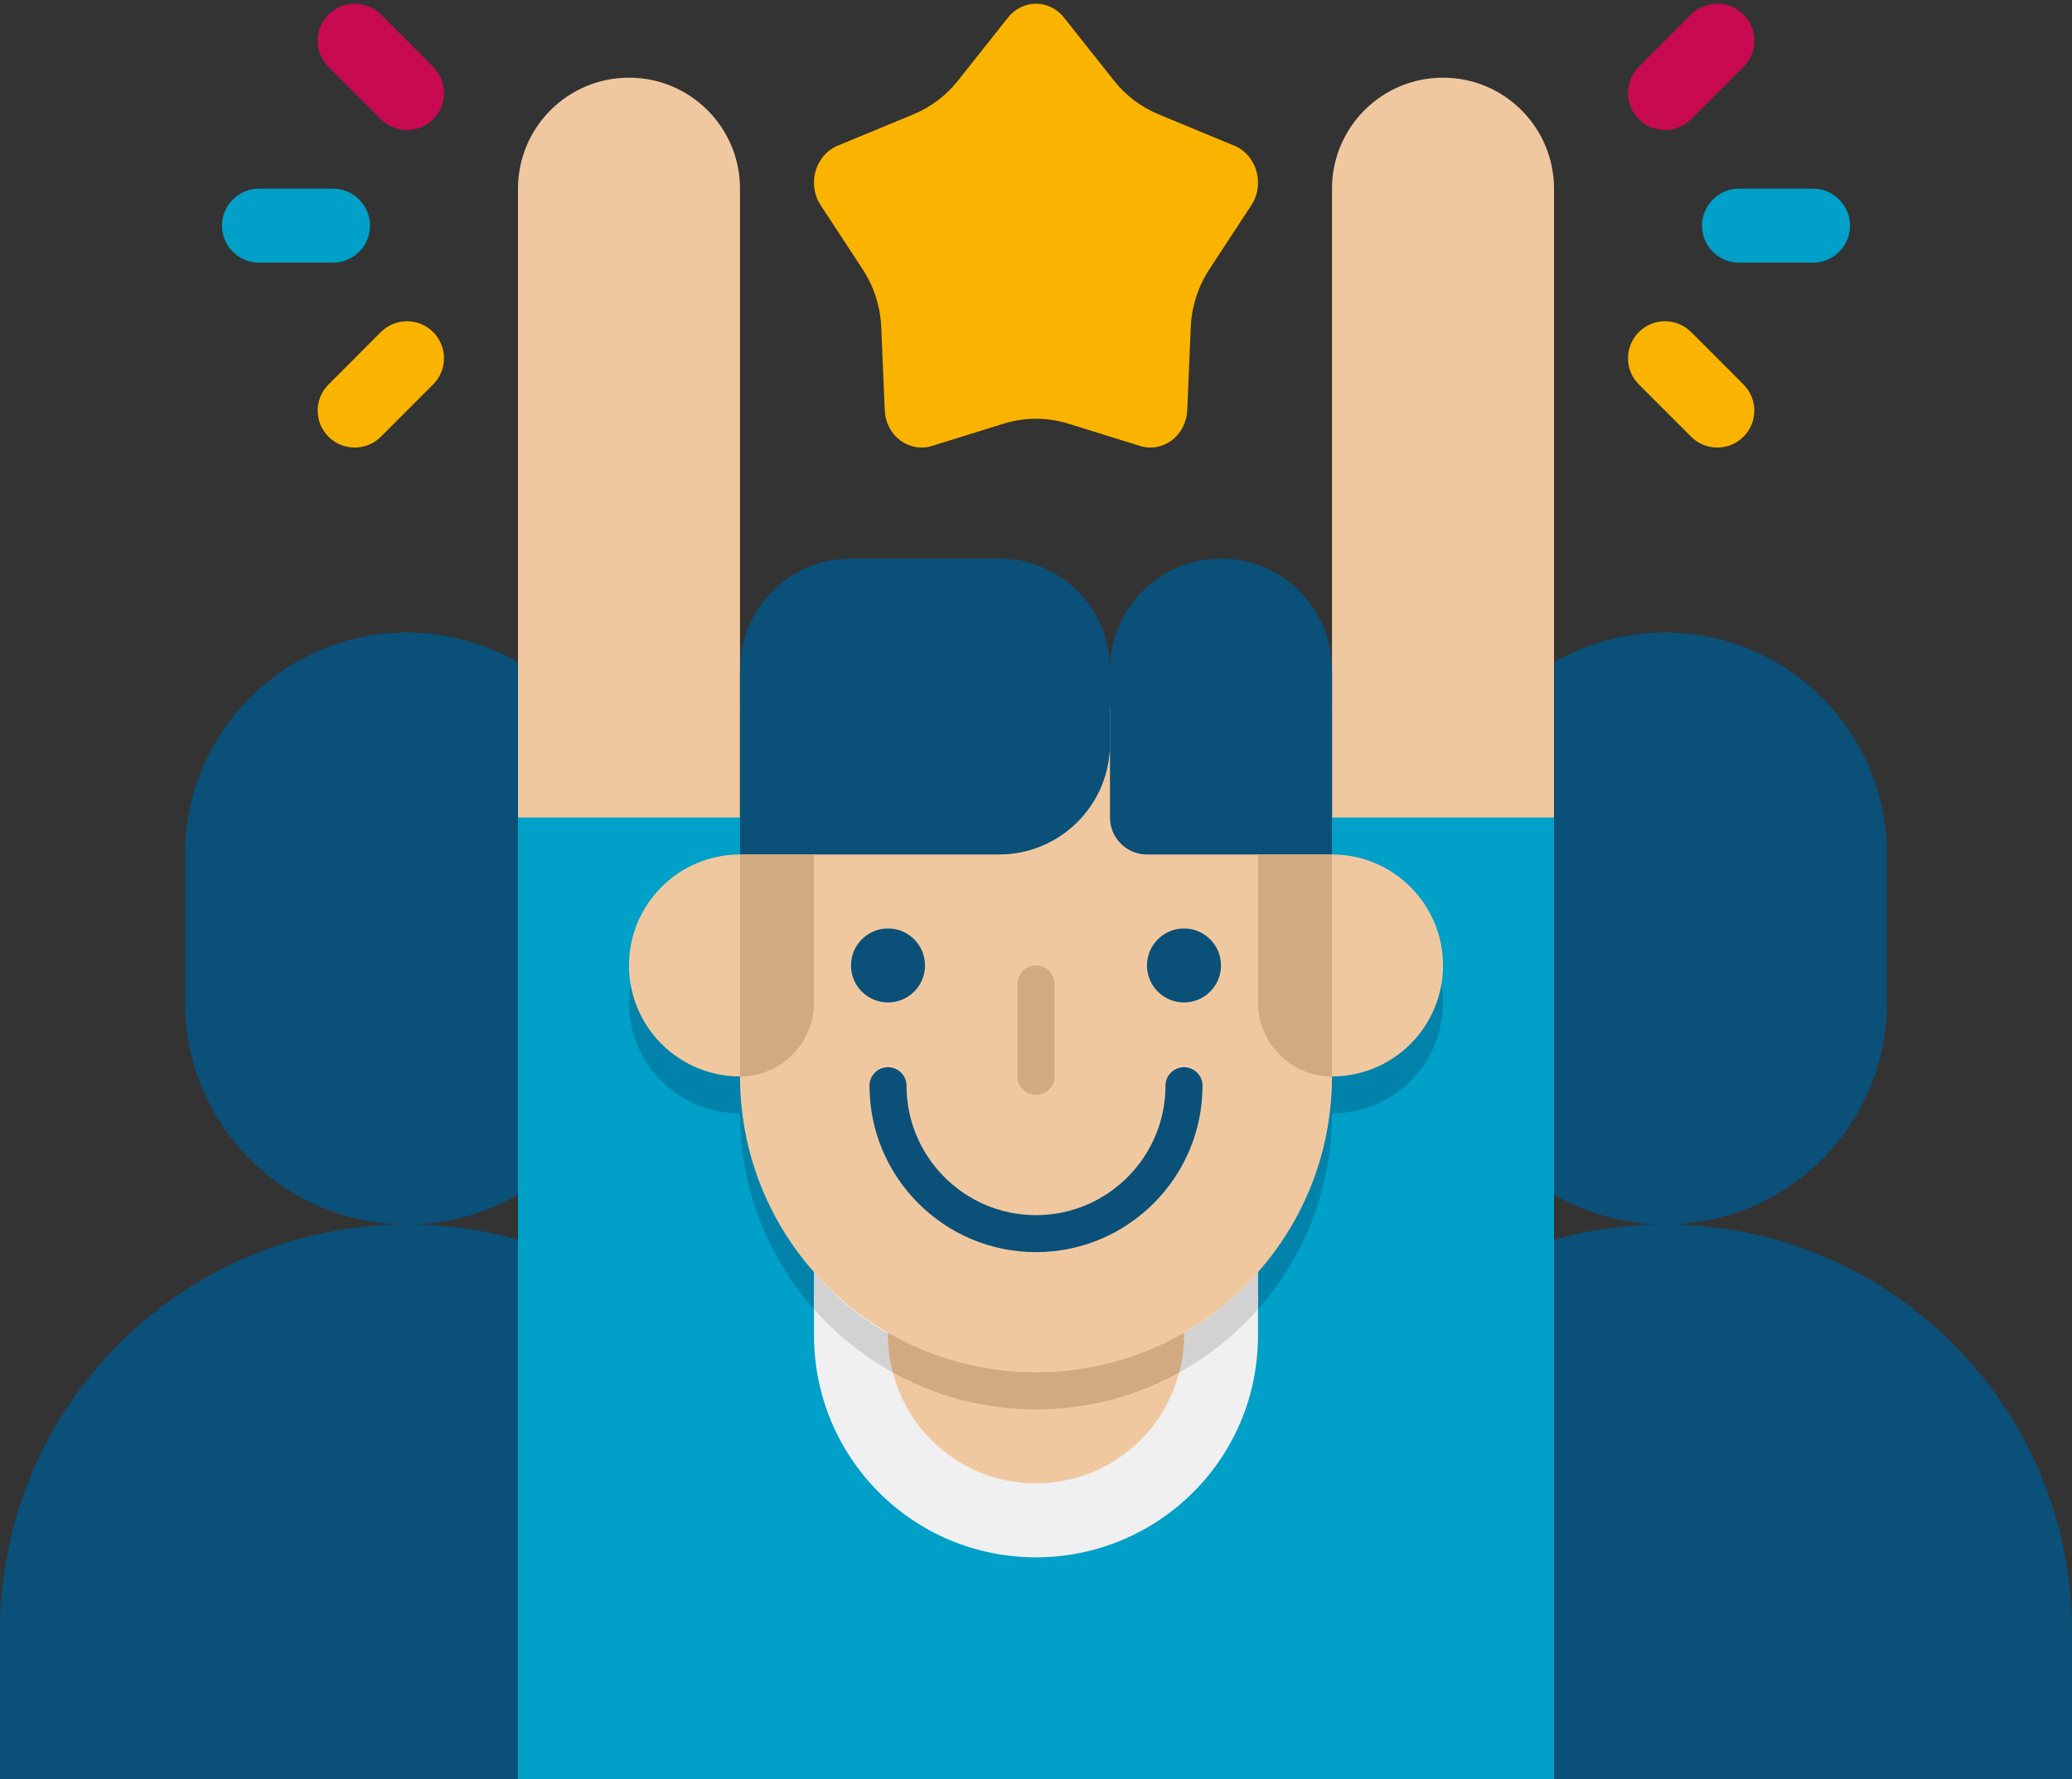
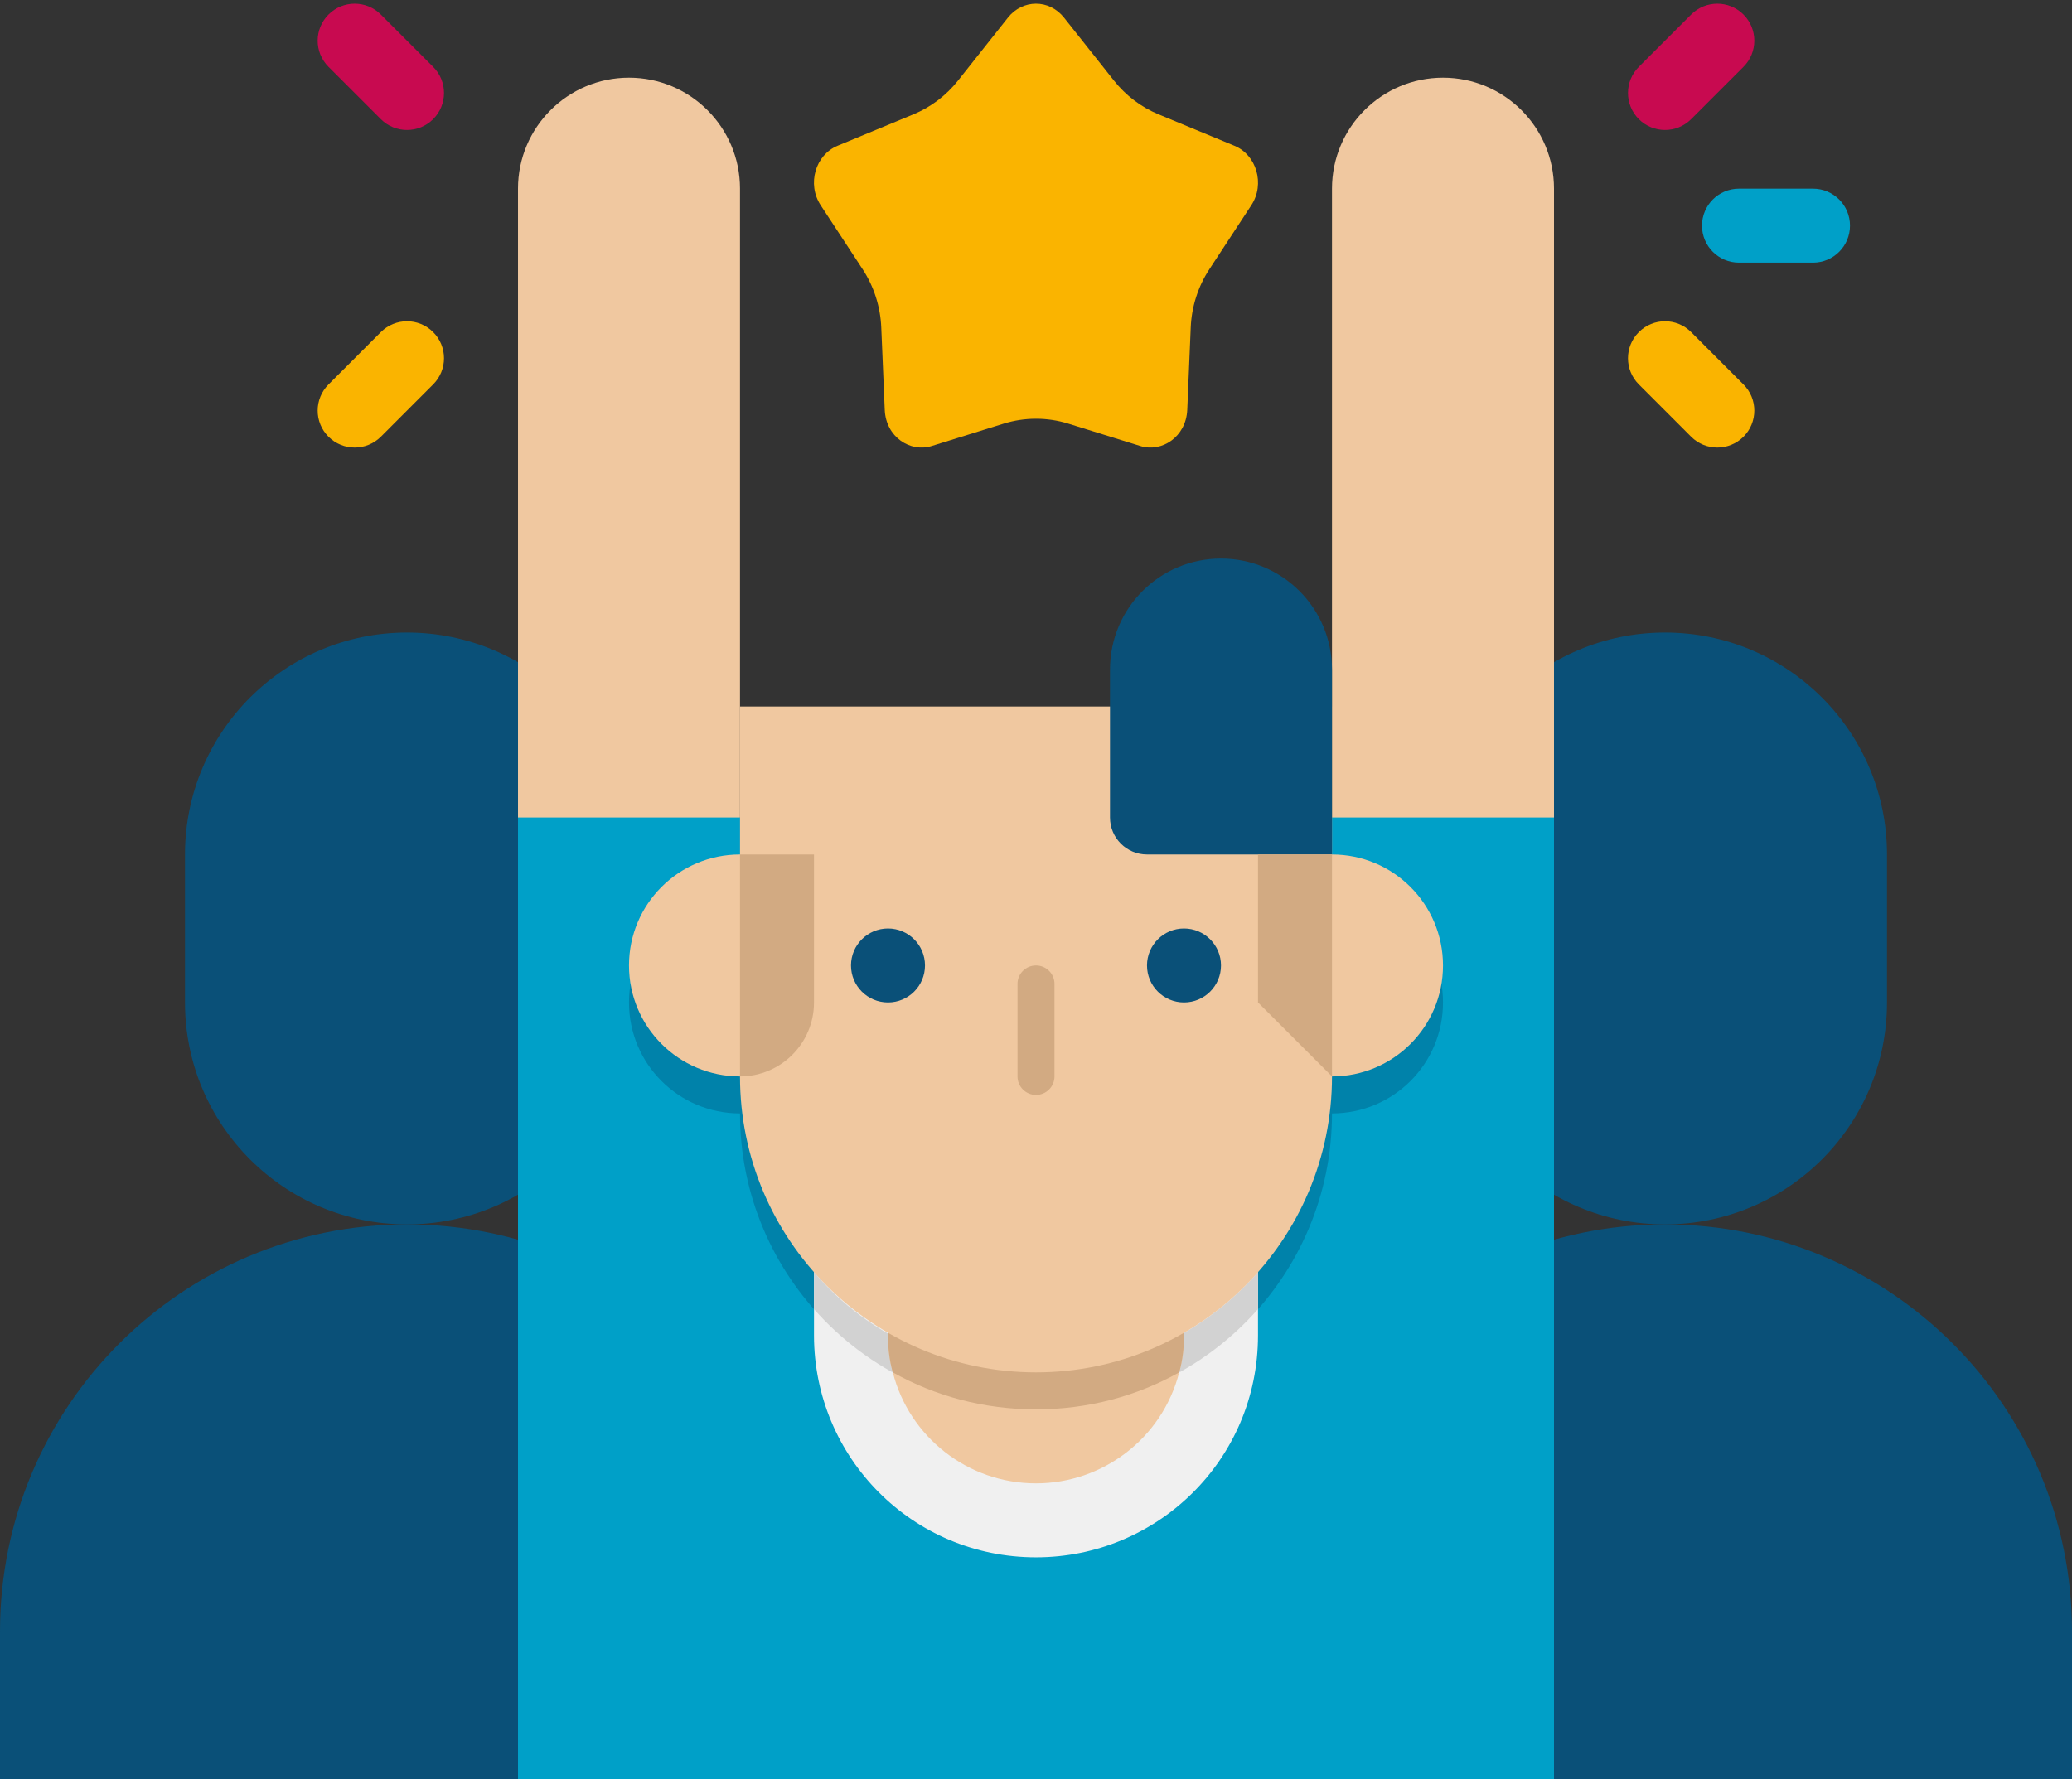
<svg xmlns="http://www.w3.org/2000/svg" height="48.1" preserveAspectRatio="xMidYMid meet" version="1.0" viewBox="4.0 7.9 56.0 48.1" width="56.0" zoomAndPan="magnify">
  <rect x="4.0" y="7.9" width="56.0" height="48.1" fill="#333333" stroke="none" />
  <g>
    <g>
      <g id="change1_6">
        <path d="m4 52v4h22v-4c0-6.075-4.925-11-11-11s-11 4.925-11 11z" fill="#0a5078" />
      </g>
      <g id="change1_2">
        <path d="m9 31v4c0 3.314 2.686 6 6 6s6-2.686 6-6v-4c0-3.314-2.686-6-6-6s-6 2.686-6 6z" fill="#0a5078" />
      </g>
      <g id="change1_7">
        <path d="m38 52v4h22v-4c0-6.075-4.925-11-11-11s-11 4.925-11 11z" fill="#0a5078" />
      </g>
      <g id="change2_1">
        <path d="m34.817 19.957-1.946-.605c-.568-.176-1.178-.175-1.742 0l-1.946.605c-.579.183-1.24-.241-1.271-.977l-.094-2.226c-.023-.564-.198-1.11-.505-1.578l-1.132-1.727c-.378-.576-.14-1.363.456-1.609l2.052-.85c.468-.193.885-.509 1.204-.912l1.348-1.701c.395-.498 1.113-.508 1.517 0l1.349 1.702c.318.402.735.718 1.205.912l2.05.849c.596.245.835 1.033.457 1.609l-1.132 1.727c-.307.468-.482 1.014-.505 1.578l-.094 2.226c-.032.731-.689 1.161-1.271.977z" fill="#fab400" />
      </g>
      <g id="change1_8">
        <path d="m43 31v4c0 3.314 2.686 6 6 6s6-2.686 6-6v-4c0-3.314-2.686-6-6-6s-6 2.686-6 6z" fill="#0a5078" />
      </g>
      <g>
        <g id="change3_4">
          <path d="m40 33h6v-20c0-1.657-1.343-3-3-3s-3 1.343-3 3z" fill="#f0c8a0" />
        </g>
        <g id="change3_6">
          <path d="m24 33h-6v-20c0-1.657 1.343-3 3-3s3 1.343 3 3z" fill="#f0c8a0" />
        </g>
        <g id="change4_2">
          <path d="m36 30v13h-8v-13h-10v26h28v-26z" fill="#00a0c8" />
        </g>
        <g id="change5_1">
          <path d="m43 35c0 1.66-1.34 3-3 3 0 4.42-3.58 8-8 8s-8-3.58-8-8c-1.66 0-3-1.34-3-3s1.34-3 3-3v-2h4v13h8v-13h4v2c1.66 0 3 1.34 3 3z" fill="#0082aa" />
        </g>
        <g id="change6_1">
          <path d="m38 40v4c0 3.36-2.72 6-6 6-3.34 0-6-2.7-6-6v-4h2v3h8v-3z" fill="#f0f0f0" />
        </g>
        <g id="change7_1">
          <path d="m38 42.29v1c-1.46 1.66-3.61 2.71-6 2.71s-4.54-1.05-6-2.71v-1c2.965 3.505 8.73 3.718 12 0z" fill="#d2d2d2" />
        </g>
        <g id="change3_2">
          <path d="m28 42v2c0 .35.04.68.13 1 .44 1.73 2.01 3 3.87 3 1.797 0 3.41-1.21 3.87-3 .09-.32.13-.65.13-1v-2z" fill="#f0c8a0" />
        </g>
        <g id="change8_3">
          <path d="m28 42v2c0 .35.04.68.13 1 1.14.64 2.46 1 3.87 1s2.73-.36 3.87-1c.09-.32.13-.65.13-1v-2z" fill="#d2aa82" />
        </g>
        <g id="change3_1">
          <path d="m40 27v10c0 4.418-3.582 8-8 8s-8-3.582-8-8v-10z" fill="#f0c8a0" />
        </g>
        <g id="change1_3">
-           <path d="m32 41.75c2.481 0 4.5-2.019 4.5-4.5 0-.276-.224-.5-.5-.5s-.5.224-.5.5c0 1.93-1.57 3.5-3.5 3.5s-3.5-1.57-3.5-3.5c0-.276-.224-.5-.5-.5s-.5.224-.5.5c0 2.481 2.019 4.5 4.5 4.5z" fill="#0a5078" />
-         </g>
+           </g>
        <g id="change3_5">
          <path d="m24 31h1v6h-1c-1.657 0-3-1.343-3-3s1.343-3 3-3z" fill="#f0c8a0" />
        </g>
        <g id="change3_3">
          <path d="m40 37h-1v-6h1c1.657 0 3 1.343 3 3s-1.343 3-3 3z" fill="#f0c8a0" />
        </g>
        <g id="change8_4">
          <path d="m32 34c.276 0 .5.224.5.5v2.5c0 .276-.224.5-.5.5s-.5-.224-.5-.5v-2.5c0-.276.224-.5.5-.5z" fill="#d2aa82" />
        </g>
        <g id="change1_5">
          <circle cx="36" cy="34" fill="#0a5078" r="1" />
        </g>
        <g id="change1_1">
          <circle cx="28" cy="34" fill="#0a5078" r="1" />
        </g>
        <g id="change1_9">
          <path d="m35 31h5v-5c0-1.657-1.343-3-3-3s-3 1.343-3 3v4c0 .552.448 1 1 1z" fill="#0a5078" />
        </g>
        <g id="change1_4">
-           <path d="m24 31h7c1.657 0 3-1.343 3-3v-2c0-1.657-1.343-3-3-3h-4c-1.657 0-3 1.343-3 3z" fill="#0a5078" />
-         </g>
+           </g>
        <g id="change8_2">
-           <path d="m40 37v-6h-2v4c0 1.105.895 2 2 2z" fill="#d2aa82" />
+           <path d="m40 37v-6h-2v4z" fill="#d2aa82" />
        </g>
        <g id="change8_1">
          <path d="m24 37v-6h2v4c0 1.105-.895 2-2 2z" fill="#d2aa82" />
        </g>
      </g>
      <g>
        <g id="change4_1">
          <path d="m53 15h-2c-.553 0-1-.448-1-1s.447-1 1-1h2c.553 0 1 .448 1 1s-.447 1-1 1z" fill="#00a0c8" />
        </g>
        <g id="change2_3">
          <path d="m49.707 19.707-1.414-1.415c-.391-.391-.391-1.024 0-1.414.391-.391 1.023-.391 1.414 0l1.414 1.415c.391.391.391 1.024 0 1.414s-1.023.39-1.414 0z" fill="#fab400" />
        </g>
        <g id="change9_1">
          <path d="m48.293 11.121c-.391-.391-.391-1.023 0-1.414l1.414-1.414c.391-.391 1.023-.391 1.414 0s.391 1.023 0 1.414l-1.414 1.414c-.391.39-1.023.39-1.414 0z" fill="#c80a50" />
        </g>
      </g>
      <g>
        <g id="change4_3">
-           <path d="m11 15h2c.553 0 1-.448 1-1s-.447-1-1-1h-2c-.553 0-1 .448-1 1s.447 1 1 1z" fill="#00a0c8" />
-         </g>
+           </g>
        <g id="change2_2">
          <path d="m14.293 19.707 1.414-1.415c.391-.391.391-1.024 0-1.414-.391-.391-1.023-.391-1.414 0l-1.414 1.415c-.391.391-.391 1.024 0 1.414s1.023.39 1.414 0z" fill="#fab400" />
        </g>
        <g id="change9_2">
          <path d="m15.707 11.121c.391-.391.391-1.023 0-1.414l-1.414-1.414c-.391-.391-1.023-.391-1.414 0s-.391 1.023 0 1.414l1.414 1.414c.391.39 1.023.39 1.414 0z" fill="#c80a50" />
        </g>
      </g>
    </g>
  </g>
</svg>